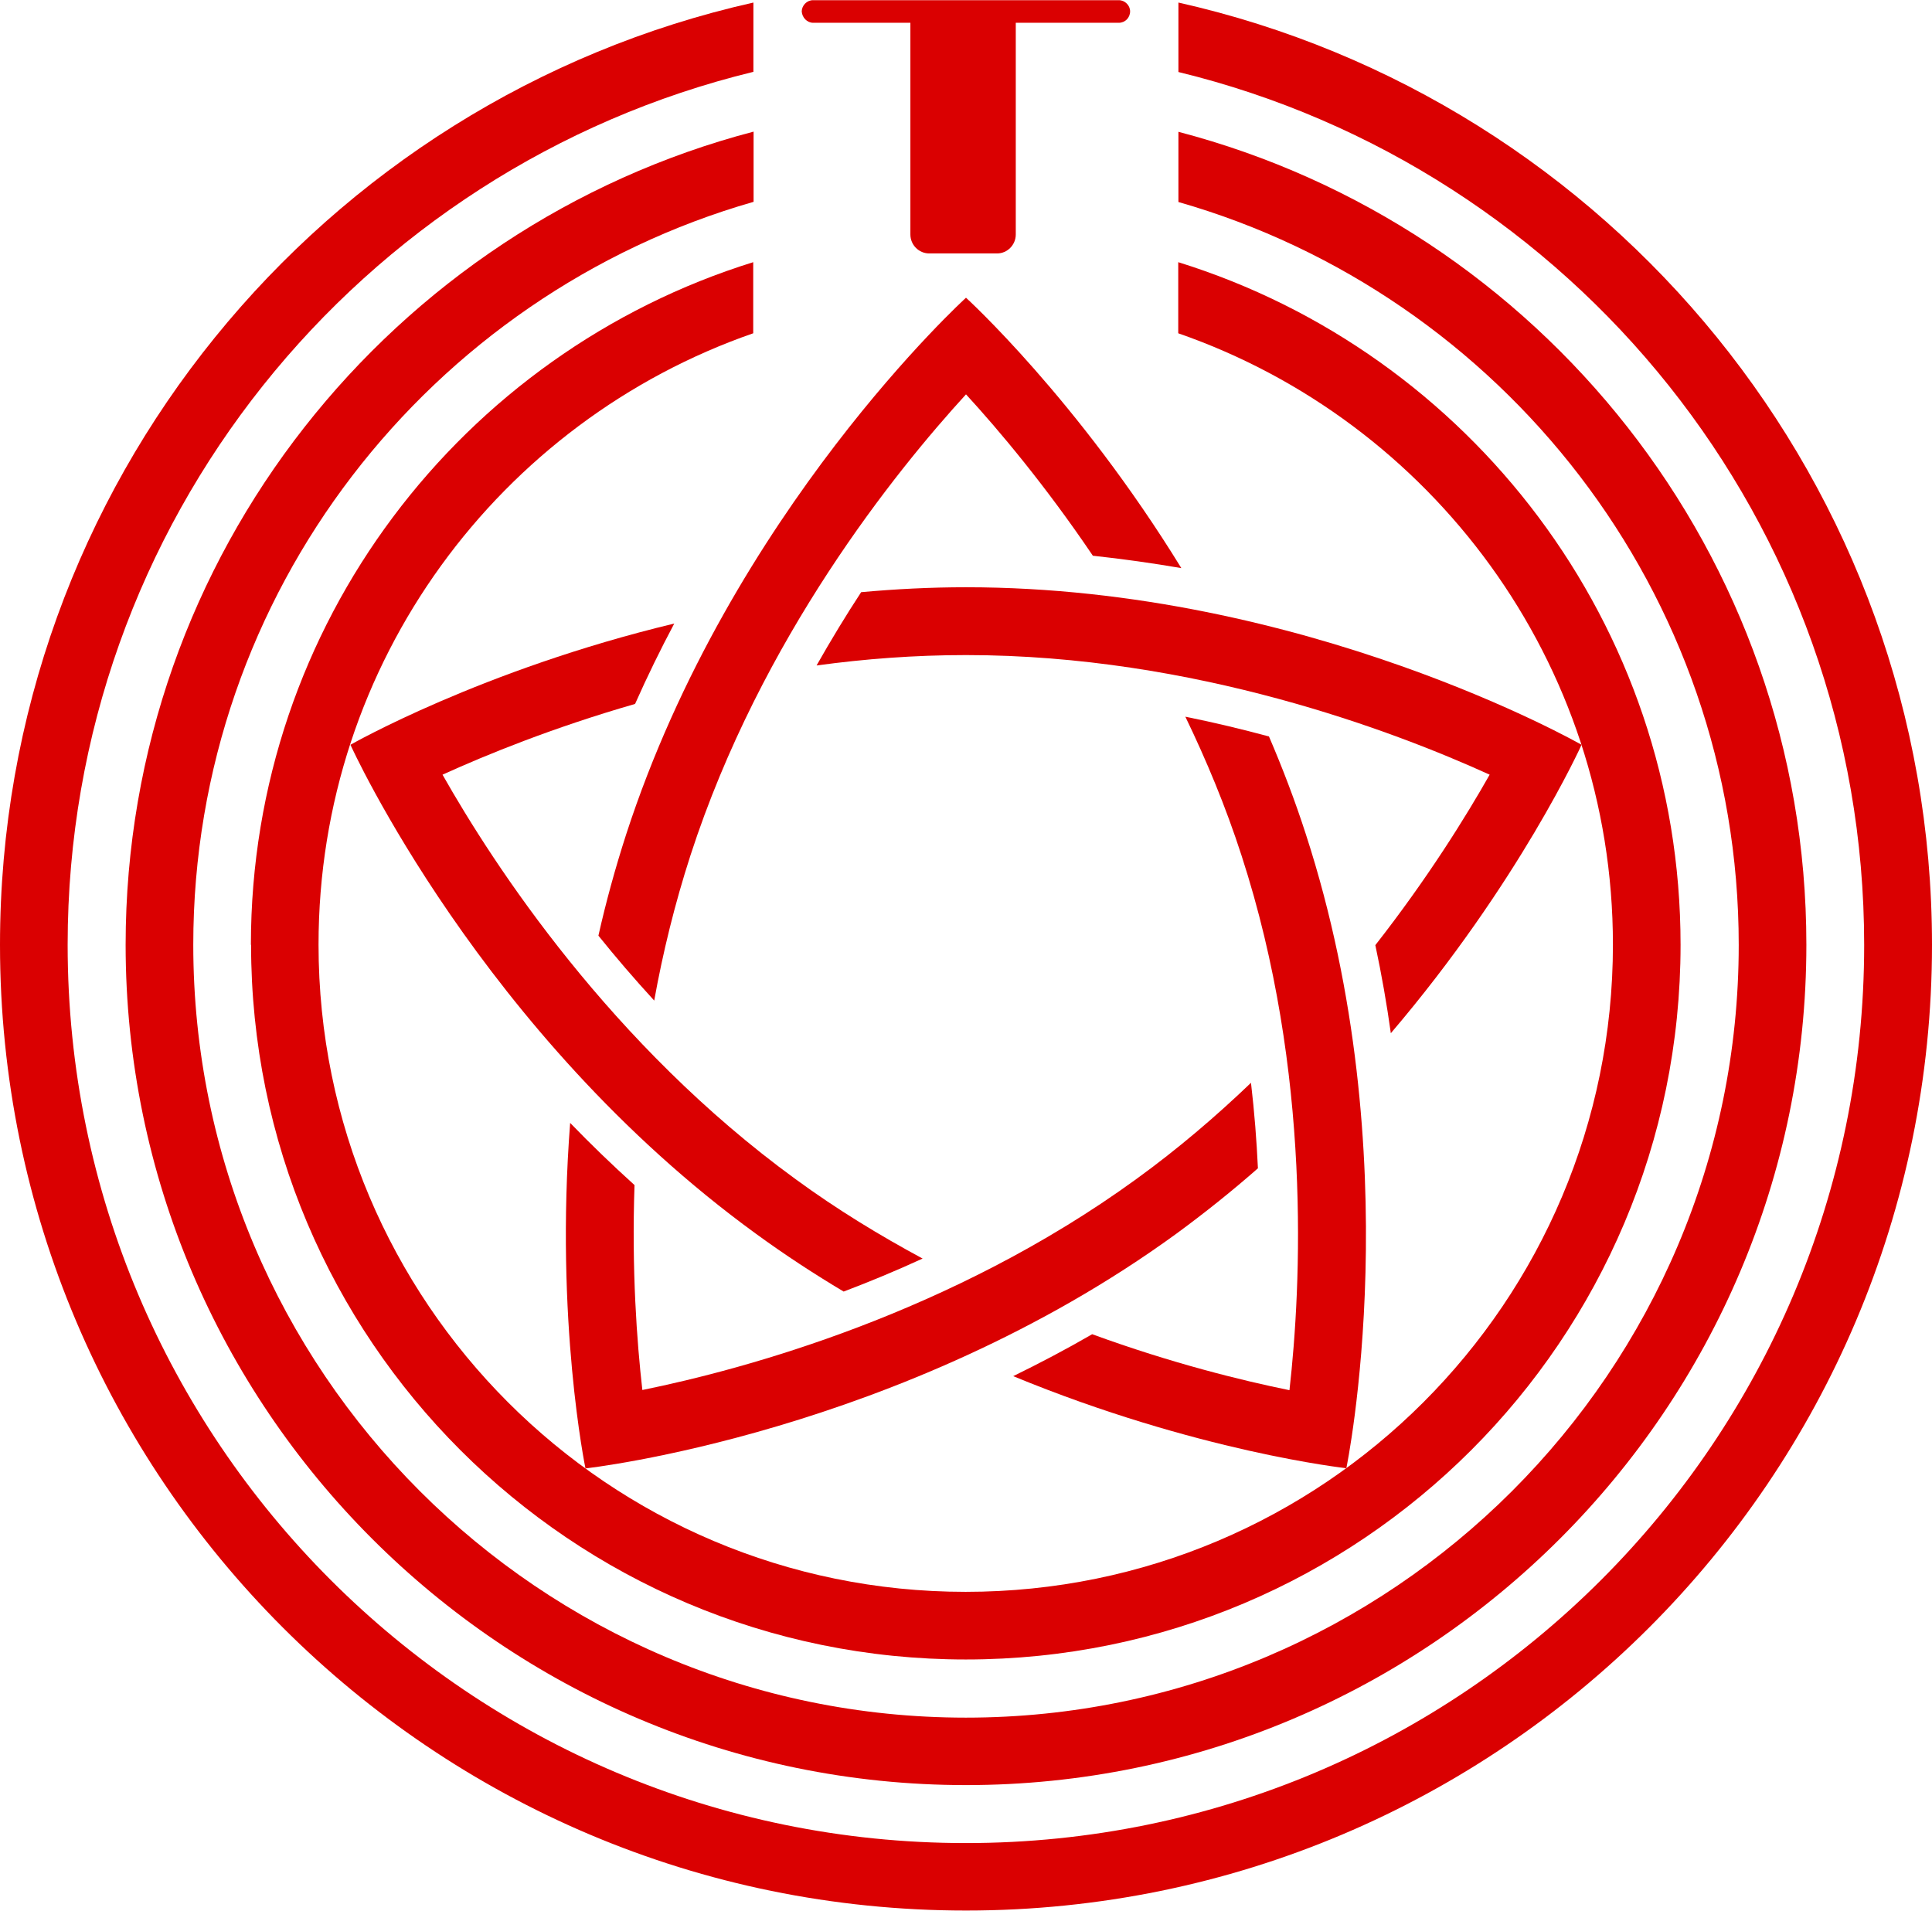
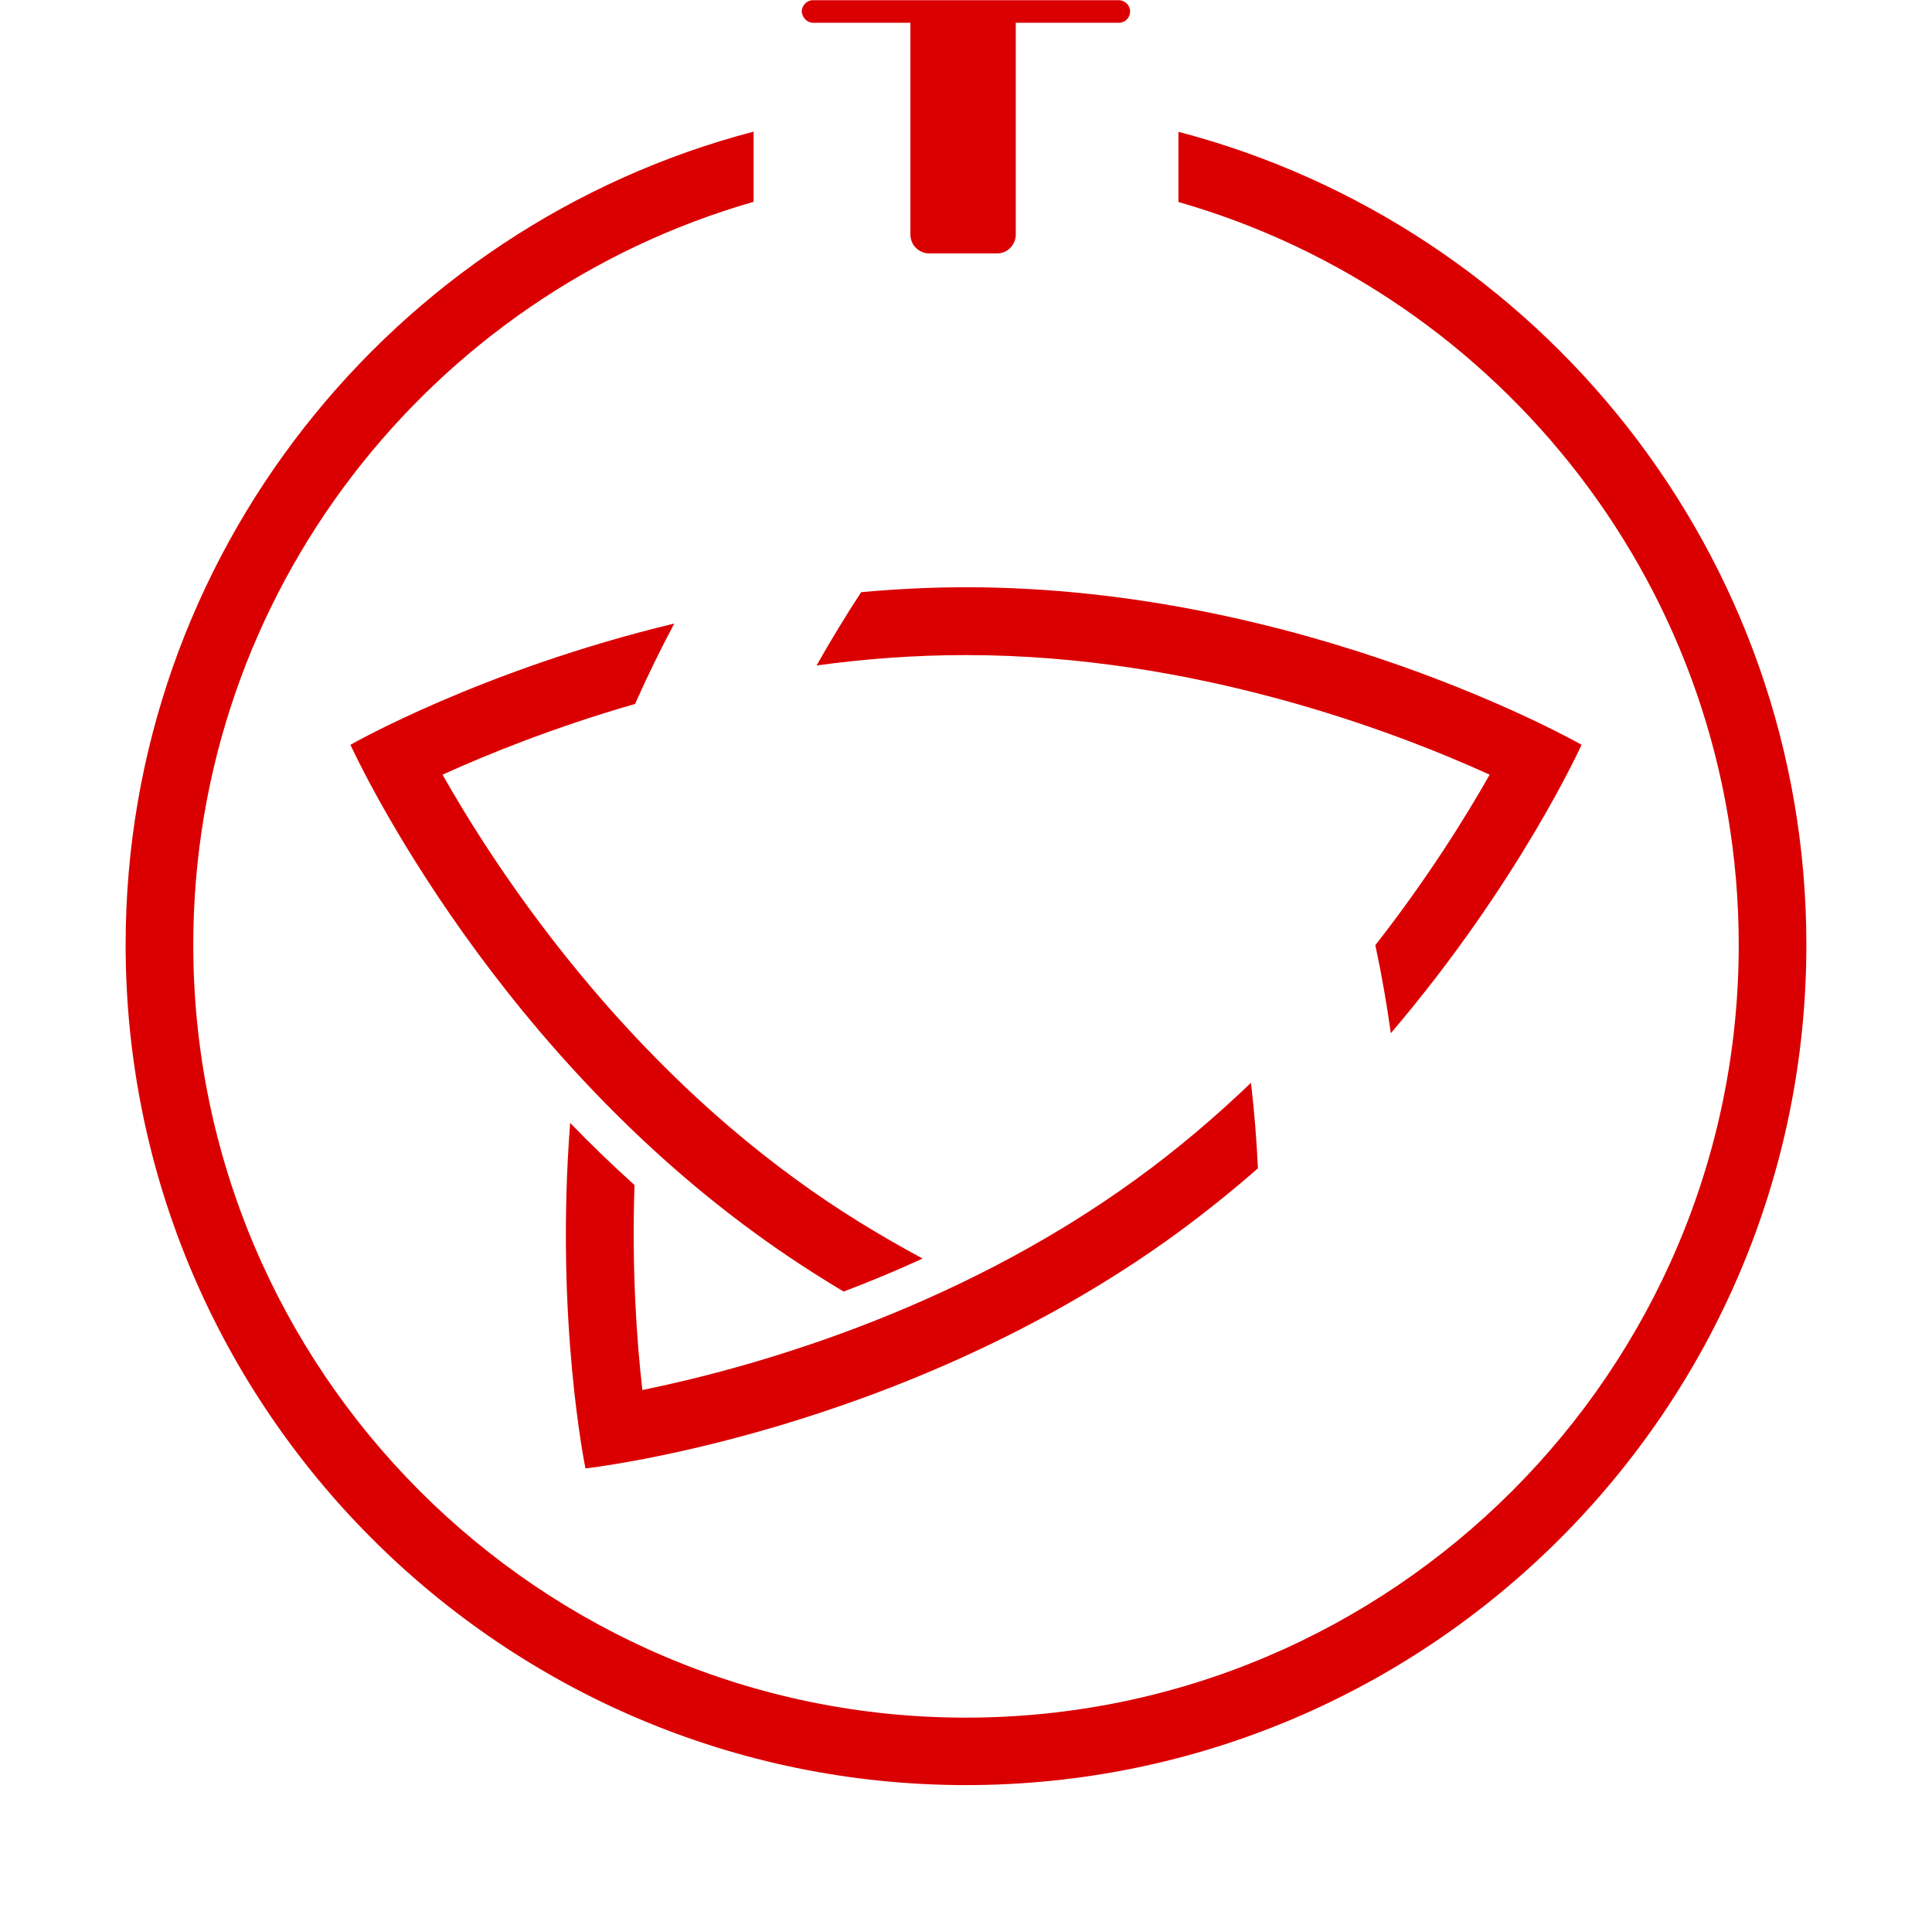
<svg xmlns="http://www.w3.org/2000/svg" id="_レイヤー_2" viewBox="0 0 105.96 104.8">
  <defs>
    <style>.cls-1{fill:#da0001;}</style>
  </defs>
  <g id="_背景">
-     <path class="cls-1" d="M13.77,51.82c0,21.65,17.55,39.2,39.2,39.2s39.2-17.55,39.2-39.2c0-17.59-11.59-32.48-27.55-37.44v3.9c13.88,4.82,23.84,18.01,23.84,33.53,0,19.61-15.89,35.5-35.5,35.5s-35.49-15.89-35.49-35.5c0-15.52,9.96-28.71,23.84-33.53v-3.9c-15.96,4.96-27.55,19.85-27.55,37.44" />
    <path class="cls-1" d="M6.89,51.82c0,25.41,20.67,46.09,46.09,46.09s46.09-20.68,46.09-46.09c0-21.39-14.65-39.42-34.44-44.59v3.85c17.72,5.07,30.73,21.42,30.73,40.75,0,23.37-19.02,42.38-42.39,42.38S10.6,75.19,10.6,51.82c0-19.33,13-35.67,30.73-40.75v-3.85C21.54,12.4,6.89,30.43,6.89,51.82" />
-     <path class="cls-1" d="M64.63.14v3.81c21.58,5.24,37.61,24.68,37.61,47.88,0,27.21-22.06,49.26-49.27,49.26S3.71,79.03,3.71,51.82C3.71,28.63,19.74,9.18,41.32,3.94V.14C17.67,5.45,0,26.57,0,51.82c0,29.25,23.72,52.97,52.98,52.97s52.98-23.72,52.98-52.97C105.96,26.57,88.28,5.45,64.63.14" />
    <path class="cls-1" d="M61.36,1.25h-5.65v11.61c0,.58-.47,1.04-1.02,1.04h-3.73c-.56,0-1.03-.46-1.03-1.04V1.25h-5.33c-.34,0-.61-.29-.63-.63.01-.32.28-.61.62-.61h16.77c.34,0,.62.29.62.61,0,.35-.27.63-.62.63" />
-     <path class="cls-1" d="M69.59,40.38c.74,1.72,1.43,3.52,2.03,5.38,5.76,17.73,2.22,34.77,2.22,34.77,0,0-8.22-.9-18.27-5.05,1.43-.7,2.88-1.46,4.33-2.3,4.38,1.6,8.22,2.54,10.82,3.07.64-5.68,1.24-17.42-2.63-29.33-.87-2.69-1.93-5.23-3.08-7.61,1.59.32,3.12.69,4.57,1.08" />
    <path class="cls-1" d="M44.79,36.5c2.62-.36,5.37-.57,8.19-.57,12.53,0,23.51,4.19,28.72,6.56-1.31,2.31-3.39,5.67-6.27,9.35.35,1.64.63,3.25.85,4.83,7.06-8.28,10.46-15.82,10.46-15.82,0,0-15.11-8.64-33.76-8.64-1.96,0-3.88.1-5.75.27-.82,1.25-1.64,2.6-2.44,4.01" />
    <path class="cls-1" d="M68.99,64.08c-1.41,1.24-2.91,2.44-4.49,3.6-15.08,10.96-32.39,12.86-32.39,12.86,0,0-1.68-8.1-.84-18.95,1.11,1.15,2.29,2.29,3.53,3.41-.16,4.66.13,8.61.43,11.24,5.6-1.14,16.95-4.2,27.09-11.57,2.29-1.66,4.38-3.45,6.29-5.28.19,1.62.31,3.18.38,4.68" />
-     <path class="cls-1" d="M59.93,30.47c-2.61-3.86-5.16-6.89-6.95-8.84-3.86,4.22-11.24,13.36-15.11,25.28-.87,2.69-1.52,5.36-1.99,7.97-1.1-1.2-2.12-2.39-3.06-3.56.41-1.83.92-3.69,1.52-5.55,5.76-17.73,18.64-29.44,18.64-29.44h0s6.12,5.57,11.81,14.83c-1.57-.27-3.19-.5-4.86-.68" />
    <path class="cls-1" d="M46.27,70.84c-1.61-.96-3.22-2.01-4.81-3.17-15.08-10.96-22.24-26.82-22.24-26.82,0,0,7.18-4.11,17.76-6.65-.75,1.41-1.47,2.88-2.15,4.41-4.48,1.29-8.14,2.78-10.56,3.88,2.82,4.98,9.24,14.82,19.37,22.19,2.28,1.67,4.64,3.1,6.96,4.35-1.48.68-2.93,1.28-4.33,1.81" />
  </g>
</svg>